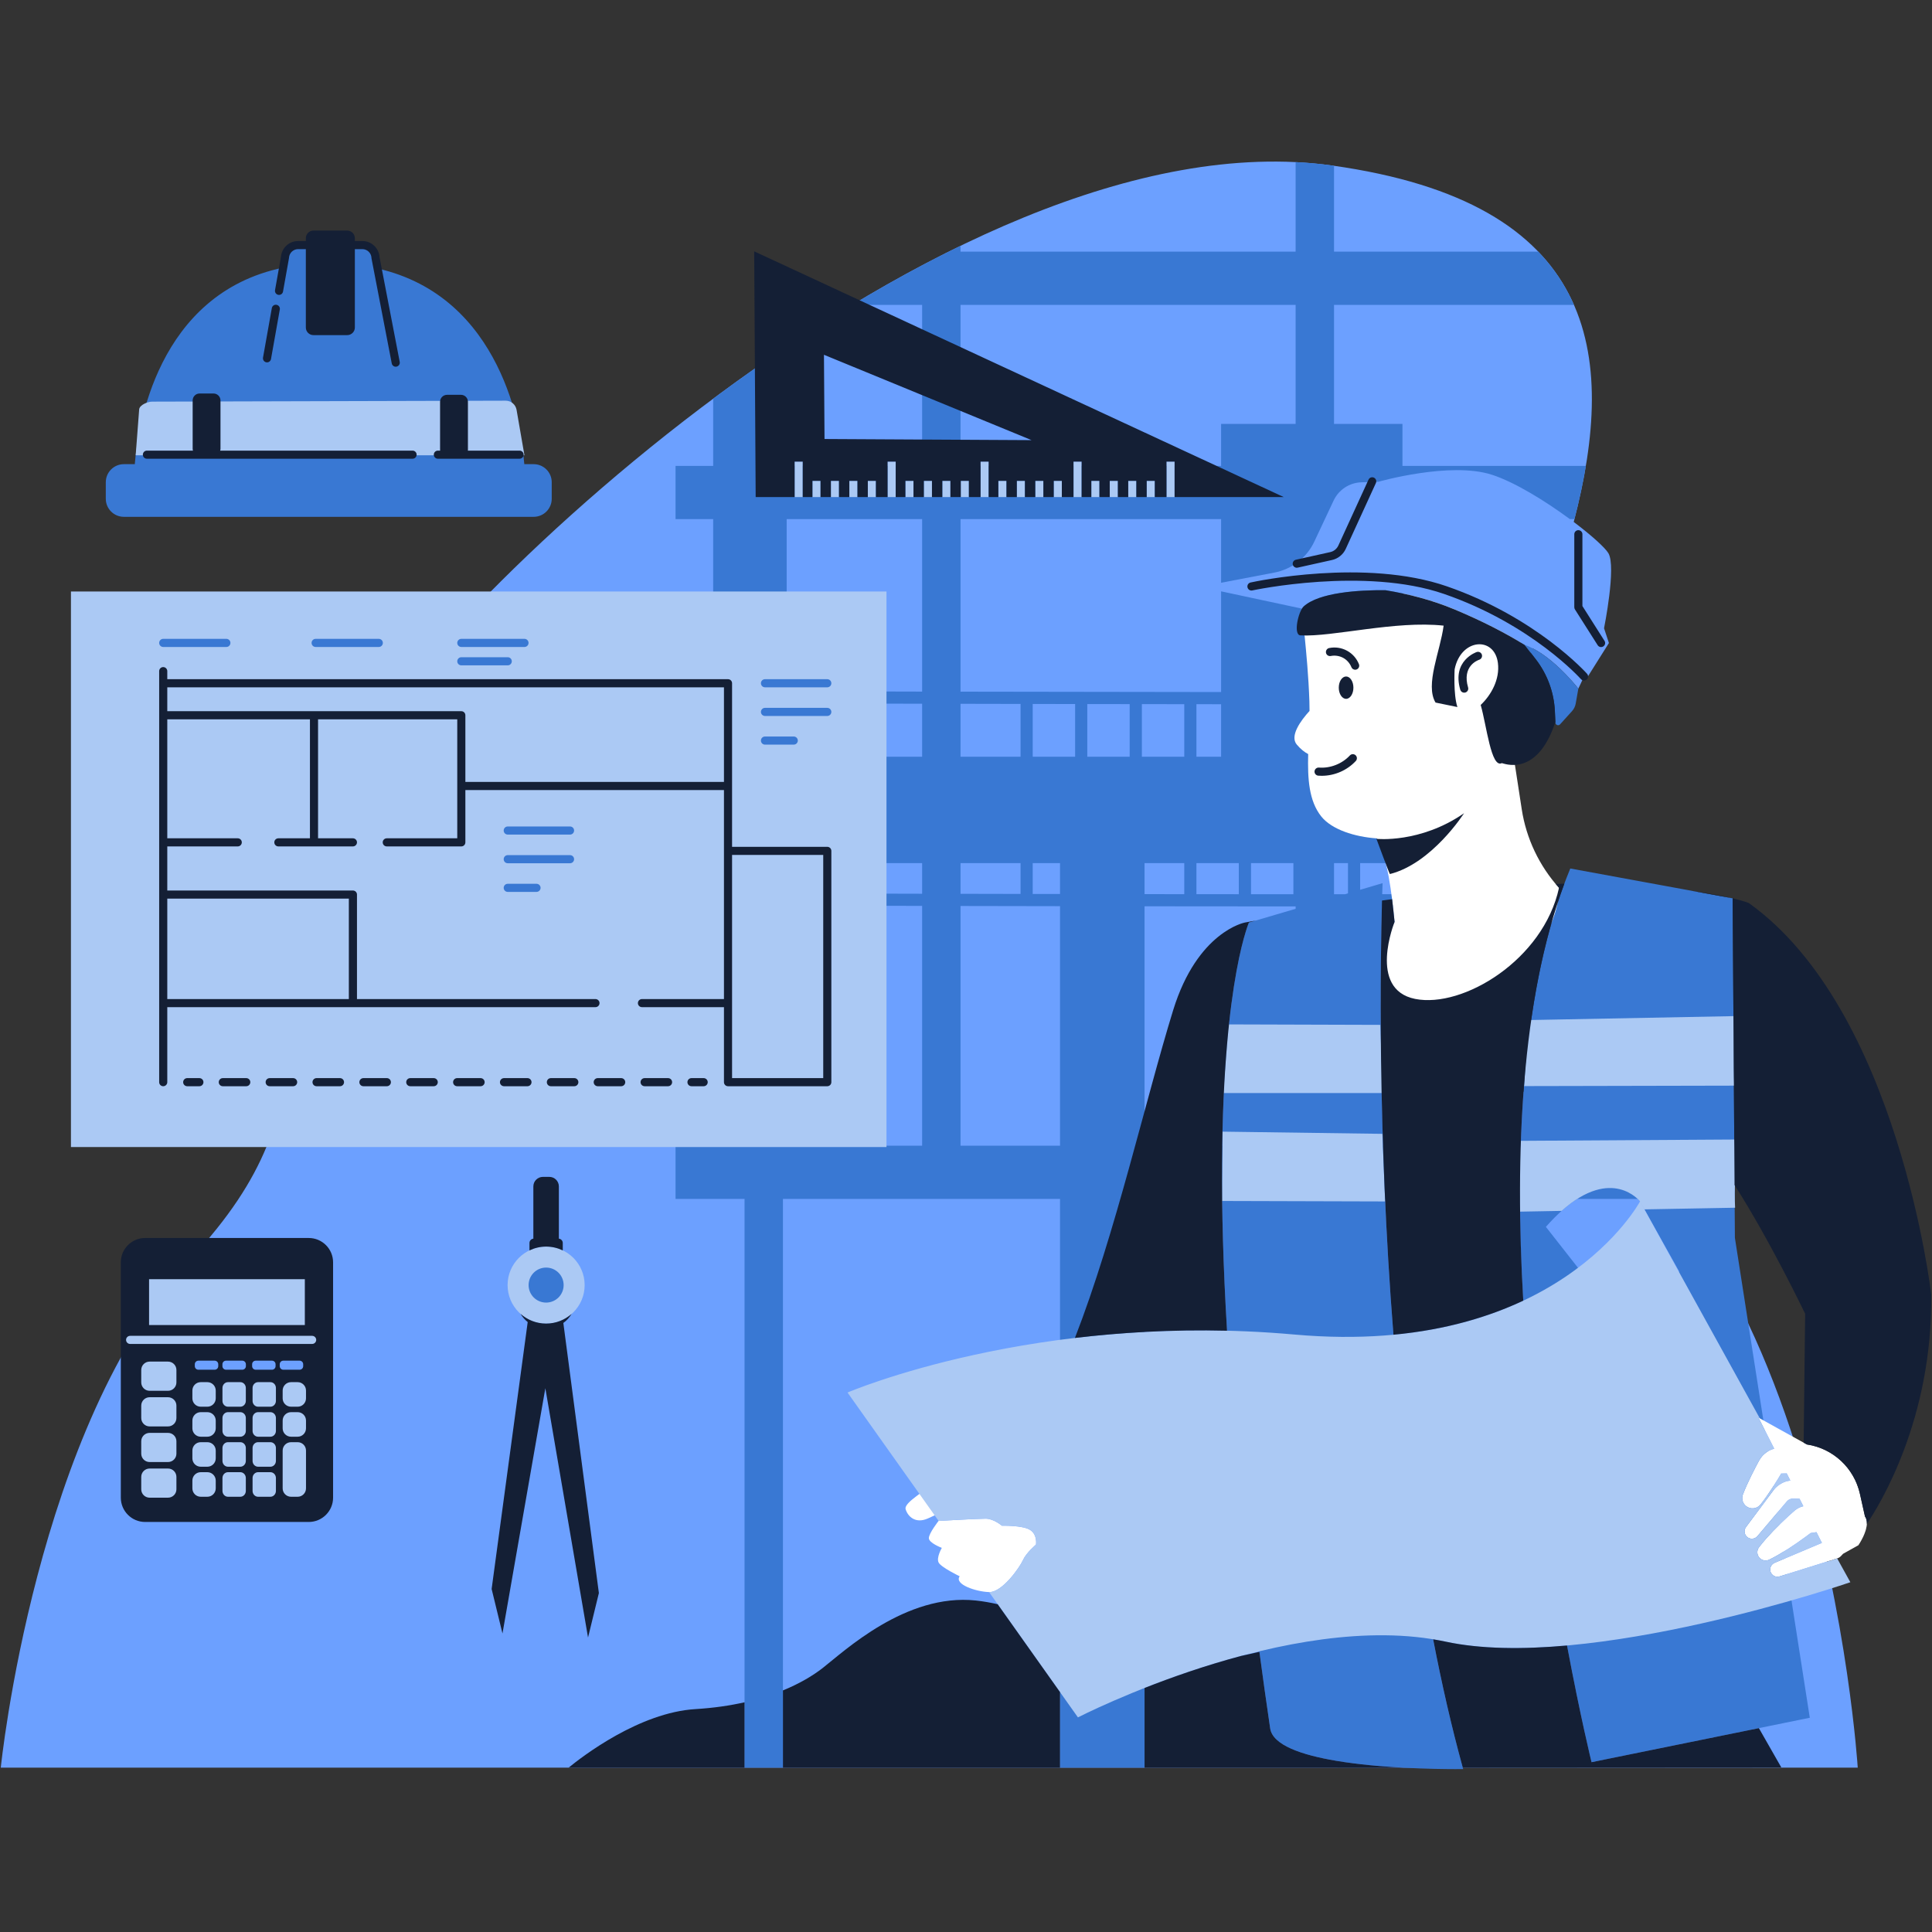
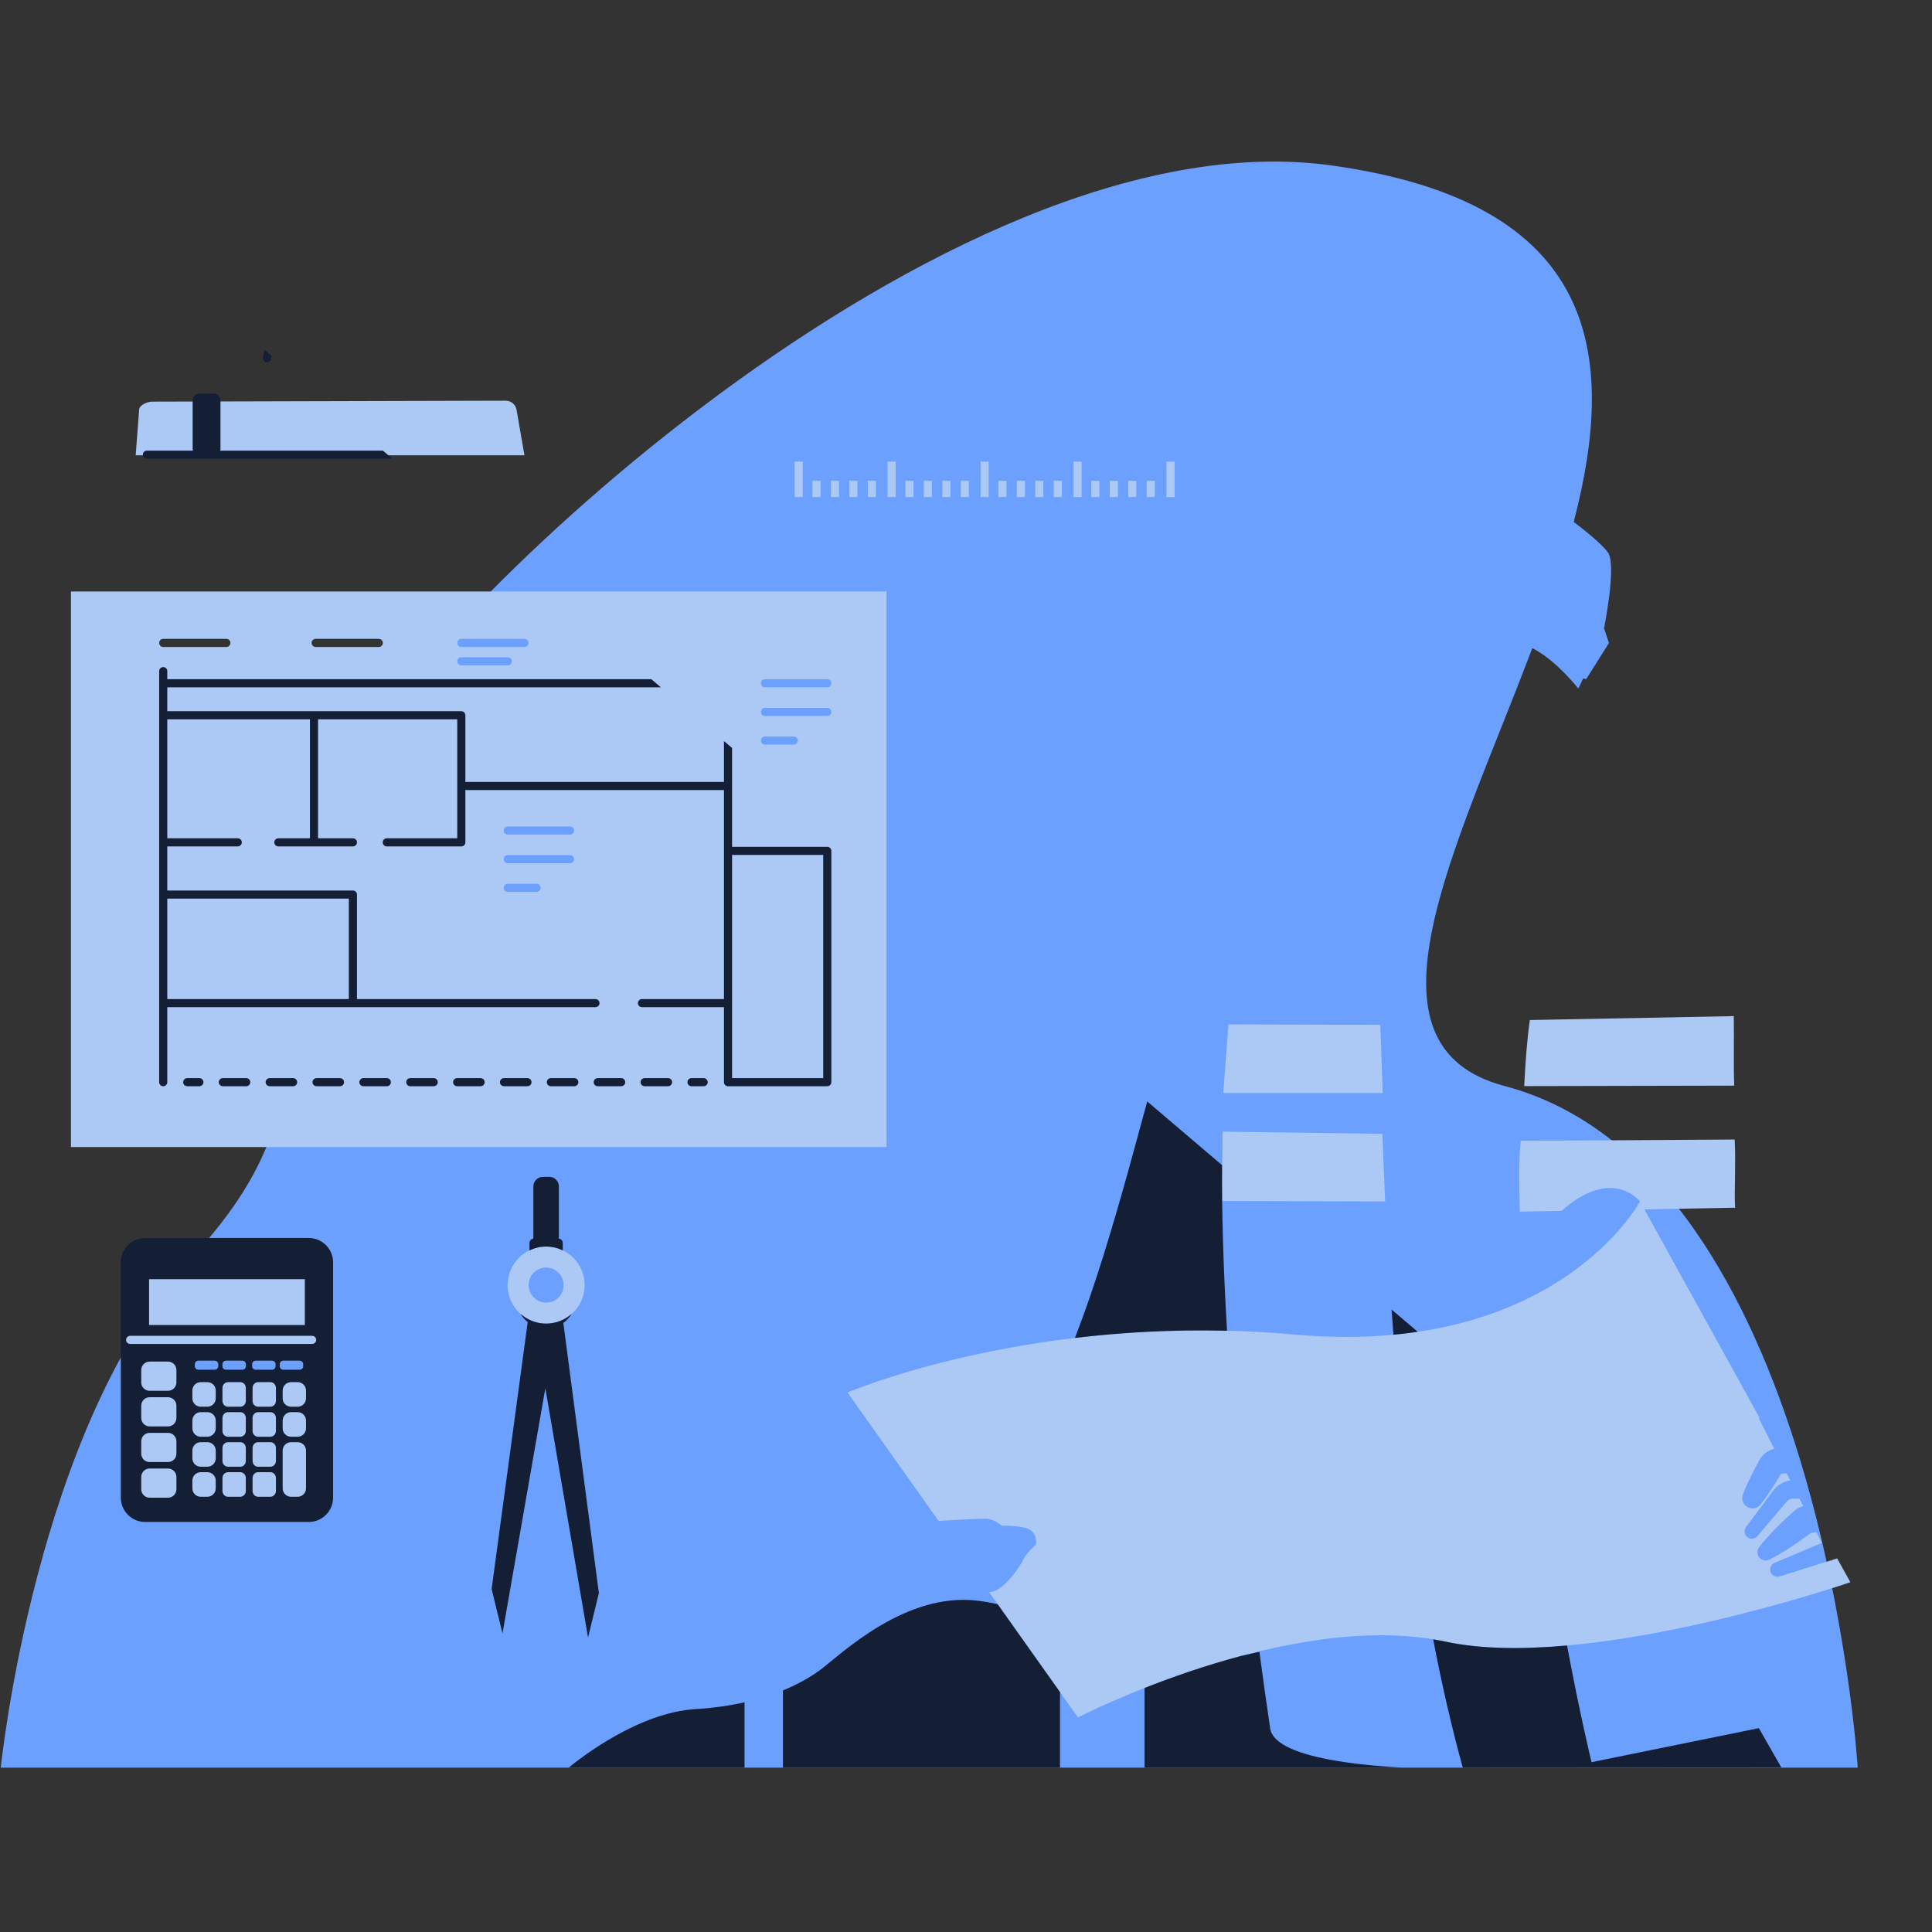
<svg xmlns="http://www.w3.org/2000/svg" width="375" viewBox="0 0 375 375" height="375">
  <rect x="0" y="0" width="375" height="375" fill="#333333" stroke="none" />
  <defs>
    <clipPath id="a">
      <path d="M 0.152 31.363 L 360.609 31.363 L 360.609 343.363 L 0.152 343.363 Z M 0.152 31.363" />
    </clipPath>
    <clipPath id="b">
      <path d="M 20.387 31.363 L 365.855 31.363 L 365.855 343.363 L 20.387 343.363 Z M 20.387 31.363" />
    </clipPath>
    <clipPath id="c">
-       <path d="M 23.383 44.094 L 374.848 44.094 L 374.848 343.363 L 23.383 343.363 Z M 23.383 44.094" />
+       <path d="M 23.383 44.094 L 374.848 343.363 L 23.383 343.363 Z M 23.383 44.094" />
    </clipPath>
  </defs>
  <g clip-path="url(#a)">
    <path fill="#6CA0FF" d="M 360.586 343.102 L 0.152 343.102 C 0.152 343.102 6.883 276.598 36.965 244.375 C 67.047 212.152 48.152 196.887 68.652 148.379 C 79.691 122.254 183.5 21.621 258.57 32.129 C 310.02 39.332 314.027 68.492 305.457 101.312 C 308.891 103.898 311.523 106.273 312.184 107.367 C 313.758 109.988 311.344 121.945 311.344 121.945 L 312.289 124.809 L 307.875 131.828 C 307.875 131.828 307.664 131.777 307.285 131.68 L 306.355 133.664 C 306.355 133.664 306.223 133.477 305.926 133.129 C 305.5 132.617 304.762 131.762 303.82 130.793 C 303.586 130.559 303.34 130.312 303.086 130.066 C 303.047 130.023 303.004 129.984 302.961 129.941 C 302.711 129.703 302.457 129.465 302.195 129.223 C 302.172 129.207 302.16 129.191 302.137 129.172 C 301.852 128.914 301.555 128.652 301.246 128.398 C 301.207 128.367 301.168 128.336 301.133 128.301 C 300.875 128.09 300.609 127.879 300.34 127.672 C 300.27 127.617 300.199 127.562 300.125 127.508 C 299.836 127.289 299.539 127.078 299.242 126.879 C 299.219 126.859 299.195 126.844 299.172 126.828 C 298.852 126.613 298.527 126.414 298.199 126.227 C 298.121 126.18 298.039 126.137 297.957 126.09 C 297.777 125.988 297.594 125.902 297.41 125.809 C 297.301 126.094 297.195 126.379 297.086 126.668 L 298.078 127.945 L 297.086 126.668 C 282.359 165.492 262.602 203.02 292.043 210.797 C 353.332 226.988 360.586 343.102 360.586 343.102" />
  </g>
  <g clip-path="url(#b)">
-     <path fill="#3978D3" d="M 100.125 128.359 C 100.125 127.488 99.422 126.781 98.551 126.781 L 89.543 126.781 C 88.672 126.781 87.965 127.488 87.965 128.359 C 87.965 129.223 88.672 129.93 89.543 129.93 L 98.551 129.93 C 99.422 129.93 100.125 129.223 100.125 128.359 Z M 89.543 123.215 C 88.672 123.215 87.965 123.922 87.965 124.789 C 87.965 125.656 88.672 126.363 89.543 126.363 L 101.801 126.363 C 102.672 126.363 103.379 125.656 103.379 124.789 C 103.379 123.922 102.672 123.215 101.801 123.215 Z M 73.523 123.215 L 61.262 123.215 C 60.395 123.215 59.688 123.922 59.688 124.789 C 59.688 125.656 60.395 126.363 61.262 126.363 L 73.523 126.363 C 74.391 126.363 75.102 125.656 75.102 124.789 C 75.102 123.922 74.391 123.215 73.523 123.215 Z M 43.941 123.215 L 31.68 123.215 C 30.812 123.215 30.105 123.922 30.105 124.789 C 30.105 125.656 30.812 126.363 31.68 126.363 L 43.941 126.363 C 44.809 126.363 45.516 125.656 45.516 124.789 C 45.516 123.922 44.809 123.215 43.941 123.215 Z M 105.711 172.328 C 105.711 171.461 105.004 170.754 104.137 170.754 L 98.551 170.754 C 97.684 170.754 96.977 171.461 96.977 172.328 C 96.977 173.195 97.684 173.906 98.551 173.906 L 104.137 173.906 C 105.004 173.906 105.711 173.195 105.711 172.328 Z M 110.645 165.191 L 98.551 165.191 C 97.684 165.191 96.977 165.898 96.977 166.77 C 96.977 167.637 97.684 168.344 98.551 168.344 L 110.645 168.344 C 111.512 168.344 112.219 167.637 112.219 166.77 C 112.219 165.898 111.512 165.191 110.645 165.191 Z M 110.645 159.633 L 98.551 159.633 C 97.684 159.633 96.977 160.336 96.977 161.207 C 96.977 162.074 97.684 162.777 98.551 162.777 L 110.645 162.777 C 111.512 162.777 112.219 162.074 112.219 161.207 C 112.219 160.336 111.512 159.633 110.645 159.633 Z M 365.012 246.039 C 355.75 244.609 351.891 252.645 351.852 252.723 C 351.668 253.121 351.84 253.586 352.23 253.77 C 352.34 253.82 352.453 253.844 352.566 253.844 C 352.863 253.844 353.145 253.676 353.281 253.391 C 353.414 253.105 356.695 246.355 364.77 247.594 C 365.203 247.66 365.602 247.367 365.668 246.938 C 365.734 246.508 365.438 246.105 365.012 246.039 Z M 295.918 125.168 L 298.078 127.945 C 300.328 130.84 301.629 134.363 301.801 138.027 L 301.906 140.27 C 301.926 140.73 302.496 140.938 302.809 140.594 L 305.121 138.039 C 305.5 137.625 305.746 137.113 305.844 136.566 L 306.355 133.664 C 306.355 133.664 301.133 126.91 295.918 125.168 Z M 325.918 246.77 L 318.328 233.199 C 318.328 233.199 318.176 233 317.871 232.711 L 306.137 232.711 C 304.301 233.879 302.27 235.621 300.055 238.133 L 318.328 261.43 Z M 222.156 222.379 L 237.23 222.379 C 237.73 189.68 242.414 179.066 242.414 179.066 L 251.48 176.398 L 251.48 175.934 C 243.324 175.934 233.652 175.926 222.156 175.91 Z M 222.156 167.535 L 222.156 173.551 C 224.754 173.555 227.324 173.559 229.863 173.559 L 229.863 167.535 Z M 229.863 146.875 L 229.863 136.68 C 227.227 136.676 224.484 136.672 221.637 136.668 L 221.637 146.875 Z M 219.27 136.668 C 217.105 136.664 214.879 136.66 212.586 136.656 C 212.07 136.656 211.555 136.656 211.043 136.656 L 211.043 146.875 L 219.27 146.875 Z M 208.68 136.652 C 205.926 136.645 203.18 136.645 200.449 136.637 L 200.449 146.875 L 208.68 146.875 Z M 205.75 167.535 L 200.449 167.535 L 200.449 173.516 C 202.219 173.523 203.988 173.523 205.75 173.523 Z M 205.75 175.887 C 199.207 175.875 192.711 175.863 186.438 175.852 L 186.438 222.379 L 205.75 222.379 Z M 186.438 173.488 C 190.309 173.5 194.199 173.508 198.09 173.512 L 198.09 167.535 L 186.438 167.535 Z M 186.438 146.875 L 198.09 146.875 L 198.09 136.633 C 194.148 136.625 190.25 136.617 186.438 136.609 Z M 232.227 173.559 C 235.02 173.562 237.762 173.566 240.453 173.566 L 240.453 167.535 L 232.227 167.535 Z M 232.227 146.875 L 237.016 146.875 L 237.016 136.688 C 235.461 136.684 233.863 136.684 232.227 136.68 Z M 242.82 173.57 C 245.633 173.57 248.379 173.57 251.047 173.57 L 251.047 167.535 L 242.82 167.535 Z M 258.934 173.57 C 259.656 173.57 260.367 173.57 261.082 173.57 L 261.641 173.402 L 261.641 167.535 L 258.934 167.535 Z M 178.984 100.762 L 152.691 100.762 L 152.691 131.047 L 160.574 131.047 C 161.445 131.047 162.152 131.75 162.152 132.617 C 162.152 133.48 161.449 134.188 160.59 134.191 C 166.555 134.207 172.719 134.223 178.984 134.238 Z M 178.984 136.594 C 169.215 136.574 160.207 136.555 152.691 136.531 L 152.691 136.609 L 160.574 136.609 C 161.445 136.609 162.152 137.312 162.152 138.184 C 162.152 139.051 161.445 139.754 160.574 139.754 L 152.691 139.754 L 152.691 142.172 L 154.066 142.172 C 154.938 142.172 155.641 142.875 155.641 143.746 C 155.641 144.613 154.938 145.316 154.066 145.316 L 152.691 145.316 L 152.691 146.875 L 178.984 146.875 Z M 178.984 167.535 L 151.969 167.535 L 151.969 173.41 C 160.527 173.43 169.645 173.453 178.984 173.477 Z M 178.984 175.832 C 168.898 175.812 159.625 175.789 151.969 175.77 L 151.969 222.379 L 178.984 222.379 Z M 186.438 90.434 L 237.016 90.434 L 237.016 82.281 L 251.48 82.281 L 251.48 59.176 L 186.438 59.176 Z M 336.742 240.258 L 351.281 333.414 L 308.918 342.039 C 308.918 342.039 295.207 286.289 295.023 232.711 L 268.836 232.711 C 270.344 266.367 274.293 308.273 284 343.379 C 284 343.379 247.785 343.949 246.539 335.477 C 239.812 289.719 237.48 256.473 237.219 232.711 L 222.156 232.711 L 222.156 343.102 L 205.75 343.102 L 205.75 232.711 L 151.969 232.711 L 151.969 343.102 L 144.516 343.102 L 144.516 232.711 L 131.125 232.711 L 131.125 222.379 L 144.516 222.379 L 144.516 175.75 C 136.168 175.727 131.035 175.711 130.891 175.711 L 130.898 173.352 C 135.164 173.363 139.723 173.379 144.516 173.391 L 144.516 167.535 L 131.125 167.535 L 131.125 146.875 L 138.426 146.875 L 138.426 136.496 C 133.738 136.484 130.996 136.473 130.891 136.473 L 130.898 134.109 C 133.316 134.121 135.832 134.125 138.426 134.133 L 138.426 100.762 L 131.125 100.762 L 131.125 90.434 L 138.426 90.434 L 138.426 77.391 C 143.062 73.938 147.828 70.562 152.691 67.297 L 152.691 90.434 L 178.984 90.434 L 178.984 59.176 L 165.438 59.176 C 169.902 56.48 174.422 53.91 178.984 51.496 C 180.699 50.59 182.422 49.703 184.145 48.844 C 184.91 48.465 185.672 48.086 186.438 47.719 L 186.438 48.844 L 251.48 48.844 L 251.48 31.465 C 253.867 31.582 256.234 31.801 258.57 32.129 C 258.691 32.148 258.809 32.168 258.934 32.184 L 258.934 48.844 L 298.574 48.844 C 301.59 51.98 303.867 55.441 305.504 59.176 L 258.934 59.176 L 258.934 82.281 L 272.215 82.281 L 272.215 90.434 L 307.816 90.434 C 307.25 93.816 306.496 97.266 305.598 100.762 L 304.719 100.762 C 300.023 97.301 294.066 93.602 289.582 92.148 C 281.477 89.527 267.539 93.512 267.539 93.512 L 264.262 93.613 C 261.93 93.68 259.84 95.051 258.852 97.16 L 255.109 105.121 C 253.641 108.25 250.754 110.488 247.355 111.137 L 237.016 113.113 L 237.016 100.762 L 186.438 100.762 L 186.438 134.25 C 203.602 134.285 221.168 134.312 237.016 134.324 L 237.016 114.777 L 252.711 118.137 C 252.82 117.965 252.93 117.812 253.047 117.707 C 256.016 115.008 263.676 114.5 268.918 114.559 C 268.922 114.559 268.926 114.559 268.93 114.559 C 269.469 114.645 270.004 114.742 270.543 114.844 C 270.578 114.852 270.617 114.855 270.652 114.863 C 271.164 114.961 271.676 115.066 272.191 115.172 C 272.195 115.176 272.203 115.176 272.215 115.18 L 272.215 134.316 C 284.195 134.293 292.328 134.242 294.188 134.156 C 293.879 134.938 293.574 135.715 293.266 136.496 C 290.719 136.59 285.062 136.656 272.215 136.68 L 272.215 146.875 L 289.148 146.875 C 286.309 154.059 283.633 161.012 281.504 167.535 L 264.004 167.535 L 264.004 172.707 L 268.359 171.422 C 268.359 171.422 268.328 172.172 268.285 173.559 C 272.504 173.555 276.328 173.547 279.676 173.535 C 279.453 174.332 279.242 175.117 279.043 175.898 C 276.031 175.91 272.457 175.922 268.219 175.926 C 268.012 183.656 267.738 200.734 268.441 222.379 L 295.164 222.379 C 295.762 203.41 298.316 185.195 304.066 170.383 C 304.305 169.773 304.793 168.574 304.793 168.574 L 336.305 174.359 Z M 107.09 96.812 L 107.09 93.602 C 107.09 91.664 105.52 90.094 103.582 90.094 L 101.77 90.094 C 101.23 83.855 97.527 57.633 73.289 52.113 L 72.887 50.031 C 72.832 48.656 71.699 47.57 70.324 47.57 L 57.871 47.57 C 56.508 47.57 55.383 48.633 55.309 49.996 L 54.961 51.949 C 30.367 57.039 26.699 83.352 26.164 90.094 L 24.043 90.094 C 22.105 90.094 20.535 91.664 20.535 93.602 L 20.535 96.812 C 20.535 98.746 22.105 100.316 24.043 100.316 L 103.582 100.316 C 105.52 100.316 107.09 98.746 107.09 96.812 Z M 110.191 249.438 C 110.191 251.742 108.312 253.621 106 253.621 C 103.691 253.621 101.812 251.742 101.812 249.438 C 101.812 247.125 103.691 245.25 106 245.25 C 108.312 245.25 110.191 247.125 110.191 249.438" />
-   </g>
-   <path fill="#FFF" d="M 294.047 148.469 L 293.309 143.641 C 293.395 143.391 293.484 143.148 293.566 142.891 C 294.336 140.562 295.199 137.953 295.969 135.207 C 296.984 131.57 296.598 127.891 295.156 124.711 C 291.812 122.691 287.602 120.496 282.301 118.281 C 279.066 116.93 275.73 115.941 272.422 115.227 C 267.156 115.527 260.762 116.52 252.91 118.512 C 252.73 118.559 252.93 120.414 253.219 123.344 C 253.543 126.613 253.984 131.207 254.152 136.121 C 254.172 136.742 254.18 137.367 254.18 137.988 C 252.438 139.91 250.301 142.852 251.703 144.52 C 252.477 145.445 253.246 146.012 253.918 146.367 C 253.793 151.148 254.047 155.453 256.461 158.477 C 258.508 161.031 262.961 162.438 267.242 162.73 C 269.383 166.762 270.121 173.312 270.688 178.938 C 270.688 178.938 263.059 194.133 274.621 197.23 C 283.773 199.68 302.602 185.898 302.602 172.324 C 298.754 168.047 296.238 162.742 295.367 157.062 Z M 199.98 296.98 C 198.566 296.035 194.469 296.141 194.469 296.141 C 194.469 296.141 192.891 294.773 191.316 294.773 C 189.742 294.773 182.18 295.207 182.18 295.207 C 182.18 295.207 180.289 297.609 180.289 298.551 C 180.289 299.496 182.809 300.441 182.809 300.441 C 182.809 300.441 181.707 302.332 182.18 303.277 C 182.652 304.219 186.273 305.953 186.273 305.953 C 185.172 307.527 189.426 308.941 191.98 309.023 C 194.527 309.105 197.938 304.219 198.566 302.801 C 199.195 301.387 201.086 299.812 201.086 299.812 C 201.086 299.812 201.402 297.926 199.98 296.98 Z M 362.359 295.562 C 362.359 295.562 362.359 295.555 362.359 295.551 C 362.344 295.105 362.234 294.688 361.988 294.336 L 361.27 291.117 L 361.008 289.941 C 360.902 289.461 360.758 288.996 360.598 288.543 C 360.445 288.105 360.277 287.68 360.078 287.266 C 360.062 287.234 360.047 287.207 360.031 287.176 C 359.855 286.824 359.664 286.48 359.457 286.148 C 359.195 285.719 358.91 285.305 358.602 284.914 C 358.406 284.672 358.207 284.441 358 284.215 C 357.582 283.766 357.129 283.344 356.652 282.961 C 356.41 282.77 356.164 282.586 355.91 282.41 C 355.402 282.062 354.871 281.754 354.312 281.48 C 353.195 280.941 351.988 280.559 350.719 280.371 L 345.379 277.414 L 341.383 275.195 L 341.316 275.16 L 342.402 277.305 L 344.375 281.195 C 343.906 281.32 343.453 281.512 343.047 281.77 C 343.039 281.777 343.031 281.781 343.02 281.789 C 342.844 281.902 342.68 282.023 342.527 282.16 C 342.484 282.191 342.449 282.223 342.41 282.262 C 342.25 282.406 342.094 282.566 341.953 282.738 C 341.844 282.871 341.746 283.012 341.648 283.152 L 341.516 283.371 L 341.441 283.5 L 341.207 283.926 L 340.754 284.781 C 340.449 285.352 340.16 285.93 339.875 286.516 C 339.305 287.68 338.762 288.855 338.297 290.078 C 337.996 290.867 338.227 291.789 338.922 292.344 C 339.785 293.023 341.035 292.883 341.723 292.023 C 342.535 290.996 343.266 289.926 343.977 288.844 C 344.332 288.301 344.68 287.758 345.016 287.203 L 345.734 286.008 L 345.996 286.008 L 346.801 285.992 L 347.051 286.484 L 347.5 287.375 C 347.293 287.402 347.086 287.434 346.887 287.484 C 345.797 287.762 344.785 288.488 344.176 289.328 L 338.898 296.406 C 338.461 297 338.547 297.844 339.121 298.328 C 339.715 298.832 340.613 298.762 341.117 298.164 L 346.824 291.434 C 347.105 291.105 347.387 290.973 347.727 290.902 C 347.812 290.891 347.895 290.879 347.977 290.883 L 348.414 290.891 L 349.293 290.914 L 349.645 291.602 L 350.023 292.355 C 349.848 292.402 349.676 292.449 349.504 292.516 C 349.094 292.676 348.715 292.906 348.371 293.184 L 347.945 293.555 L 347.172 294.246 C 346.152 295.188 345.156 296.148 344.188 297.145 C 343.23 298.16 342.285 299.188 341.426 300.32 C 341.074 300.789 340.988 301.426 341.262 301.988 C 341.648 302.785 342.609 303.117 343.406 302.73 C 344.684 302.109 345.879 301.383 347.062 300.645 C 348.23 299.891 349.367 299.098 350.484 298.281 L 351.316 297.66 L 351.445 297.562 L 351.848 297.504 C 352.09 297.473 352.328 297.43 352.574 297.387 L 353.629 299.473 L 344.453 303.344 C 343.793 303.625 343.441 304.363 343.656 305.059 C 343.887 305.801 344.68 306.211 345.418 305.98 L 355.352 302.875 L 355.375 302.918 L 355.383 302.938 L 355.637 302.793 L 355.668 302.777 L 356.617 302.477 C 356.875 302.395 357.117 302.25 357.316 302.043 L 357.375 301.98 L 357.742 301.59 L 357.773 301.574 L 357.855 301.523 L 360.703 299.938 C 360.703 299.938 360.82 299.766 360.988 299.492 C 361.043 299.402 361.102 299.305 361.164 299.191 C 361.219 299.098 361.273 299 361.332 298.891 C 361.438 298.699 361.543 298.492 361.652 298.266 C 361.824 297.898 361.984 297.492 362.113 297.082 C 362.141 296.992 362.164 296.906 362.188 296.816 C 362.301 296.398 362.367 295.969 362.359 295.562 Z M 186.566 291.777 C 186.566 291.777 182.562 293.617 180.117 294.723 C 177.672 295.824 176.203 294.324 175.785 292.953 C 175.363 291.578 180.051 289.246 181.293 287.59 C 182.539 285.934 191.25 283.848 191.25 283.848 L 189.5 293.445 L 186.566 291.777" />
+     </g>
  <path fill="#ABC9F4" d="M 161.363 132.617 C 161.363 132.184 161.012 131.832 160.574 131.832 L 148.48 131.832 C 148.047 131.832 147.695 132.184 147.695 132.617 C 147.695 133.055 148.047 133.406 148.48 133.406 L 160.574 133.406 C 161.012 133.406 161.363 133.055 161.363 132.617 Z M 161.363 138.184 C 161.363 137.75 161.012 137.395 160.574 137.395 L 148.48 137.395 C 148.047 137.395 147.695 137.75 147.695 138.184 C 147.695 138.617 148.047 138.969 148.48 138.969 L 160.574 138.969 C 161.012 138.969 161.363 138.617 161.363 138.184 Z M 154.855 143.746 C 154.855 143.309 154.5 142.957 154.066 142.957 L 148.48 142.957 C 148.047 142.957 147.695 143.309 147.695 143.746 C 147.695 144.18 148.047 144.531 148.48 144.531 L 154.066 144.531 C 154.5 144.531 154.855 144.18 154.855 143.746 Z M 111.43 161.207 C 111.43 160.77 111.082 160.418 110.645 160.418 L 98.551 160.418 C 98.113 160.418 97.766 160.77 97.766 161.207 C 97.766 161.641 98.113 161.992 98.551 161.992 L 110.645 161.992 C 111.082 161.992 111.43 161.641 111.43 161.207 Z M 111.43 166.77 C 111.43 166.332 111.082 165.98 110.645 165.98 L 98.551 165.98 C 98.113 165.98 97.766 166.332 97.766 166.77 C 97.766 167.203 98.113 167.555 98.551 167.555 L 110.645 167.555 C 111.082 167.555 111.43 167.203 111.43 166.77 Z M 104.926 172.328 C 104.926 171.895 104.57 171.543 104.137 171.543 L 98.551 171.543 C 98.113 171.543 97.766 171.895 97.766 172.328 C 97.766 172.766 98.113 173.117 98.551 173.117 L 104.137 173.117 C 104.57 173.117 104.926 172.766 104.926 172.328 Z M 89.543 129.145 L 98.551 129.145 C 98.988 129.145 99.34 128.789 99.34 128.359 C 99.34 127.922 98.988 127.566 98.551 127.566 L 89.543 127.566 C 89.109 127.566 88.754 127.922 88.754 128.359 C 88.754 128.789 89.109 129.145 89.543 129.145 Z M 74.312 124.789 C 74.312 124.355 73.961 124 73.523 124 L 61.262 124 C 60.828 124 60.477 124.355 60.477 124.789 C 60.477 125.223 60.828 125.578 61.262 125.578 L 73.523 125.578 C 73.961 125.578 74.312 125.223 74.312 124.789 Z M 44.727 124.789 C 44.727 124.355 44.375 124 43.941 124 L 31.68 124 C 31.242 124 30.895 124.355 30.895 124.789 C 30.895 125.223 31.242 125.578 31.68 125.578 L 43.941 125.578 C 44.375 125.578 44.727 125.223 44.727 124.789 Z M 88.754 124.789 C 88.754 125.223 89.109 125.578 89.543 125.578 L 101.801 125.578 C 102.238 125.578 102.59 125.223 102.59 124.789 C 102.59 124.355 102.238 124 101.801 124 L 89.543 124 C 89.109 124 88.754 124.355 88.754 124.789 Z M 172.066 222.637 L 13.77 222.637 L 13.77 114.809 L 172.066 114.809 Z M 268.32 220.078 L 237.301 219.652 L 237.168 233.109 L 268.855 233.199 Z M 267.918 198.926 L 238.441 198.836 L 237.438 212.156 L 268.387 212.156 Z M 356.594 302.484 L 355.668 302.777 L 355.383 302.938 L 355.352 302.875 L 345.418 305.98 C 344.68 306.211 343.887 305.801 343.656 305.059 C 343.441 304.363 343.793 303.625 344.453 303.344 L 353.629 299.473 L 352.574 297.387 C 352.328 297.43 352.09 297.473 351.848 297.504 L 351.445 297.562 L 351.316 297.66 L 350.484 298.281 C 349.367 299.098 348.23 299.891 347.062 300.645 C 345.879 301.383 344.684 302.109 343.406 302.73 C 342.609 303.117 341.648 302.785 341.262 301.988 C 340.988 301.426 341.074 300.789 341.426 300.32 C 342.285 299.188 343.23 298.16 344.188 297.145 C 345.156 296.148 346.152 295.188 347.172 294.246 L 347.945 293.555 L 348.371 293.184 C 348.715 292.906 349.094 292.676 349.504 292.516 C 349.676 292.449 349.848 292.402 350.023 292.355 L 349.293 290.914 L 348.414 290.891 L 347.977 290.883 C 347.895 290.879 347.812 290.891 347.727 290.902 C 347.387 290.973 347.105 291.105 346.824 291.434 L 341.117 298.164 C 340.613 298.762 339.715 298.832 339.121 298.328 C 338.547 297.844 338.461 297 338.898 296.406 L 344.176 289.328 C 344.785 288.488 345.797 287.762 346.887 287.484 C 347.086 287.434 347.293 287.402 347.5 287.375 L 346.801 285.992 L 345.996 286.008 L 345.734 286.008 L 345.016 287.203 C 344.68 287.758 344.332 288.301 343.977 288.844 C 343.266 289.926 342.535 290.996 341.723 292.023 C 341.035 292.883 339.785 293.023 338.922 292.344 C 338.227 291.789 337.996 290.867 338.297 290.078 C 338.762 288.855 339.305 287.68 339.875 286.516 C 340.16 285.93 340.449 285.352 340.754 284.781 L 341.207 283.926 L 341.441 283.5 L 341.516 283.371 L 341.648 283.152 C 341.746 283.012 341.844 282.871 341.953 282.738 C 342.566 281.977 343.43 281.441 344.375 281.195 L 341.316 275.16 L 341.59 275.312 L 318.328 233.199 C 318.328 233.199 302.137 263.574 251.176 259.027 C 201.145 254.562 164.504 270.289 164.504 270.289 L 182.18 295.207 C 182.18 295.207 189.742 294.773 191.316 294.773 C 192.891 294.773 194.469 296.141 194.469 296.141 C 194.469 296.141 198.566 296.035 199.98 296.98 C 201.402 297.926 201.086 299.812 201.086 299.812 C 201.086 299.812 199.195 301.387 198.566 302.801 C 197.938 304.219 194.527 309.105 191.98 309.023 L 209.227 333.344 C 209.227 333.344 250.402 312.148 280.586 318.641 C 308.328 324.605 359.152 307.109 359.152 307.109 Z M 336.781 234.418 C 336.582 231.078 336.953 226.27 336.699 221.18 L 295.172 221.434 C 294.711 225.684 294.918 230.371 295 235.18 L 303.113 235.031 C 312.941 226.258 318.328 233.199 318.328 233.199 L 319.191 234.738 Z M 336.527 197.23 L 296.941 197.988 C 296.367 202.066 296.098 206.082 295.844 210.809 L 336.613 210.723 C 336.445 206.395 336.613 201.441 336.527 197.23 Z M 100.266 79.551 C 100.09 78.523 99.195 77.77 98.148 77.773 L 29.523 77.957 C 28.672 77.957 27.156 78.574 27.016 79.418 L 26.336 88.367 L 101.793 88.367 Z M 109.402 249.438 C 109.402 247.559 107.879 246.035 106 246.035 C 104.121 246.035 102.602 247.559 102.602 249.438 C 102.602 251.312 104.121 252.832 106 252.832 C 107.879 252.832 109.402 251.312 109.402 249.438 Z M 113.48 249.438 C 113.48 253.562 110.133 256.906 106 256.906 C 101.871 256.906 98.523 253.562 98.523 249.438 C 98.523 245.309 101.871 241.961 106 241.961 C 110.133 241.961 113.48 245.309 113.48 249.438 Z M 224.148 96.477 L 224.148 93.332 L 222.57 93.332 L 222.57 96.477 Z M 220.562 96.477 L 220.562 93.332 L 218.988 93.332 L 218.988 96.477 Z M 216.98 96.477 L 216.98 93.332 L 215.402 93.332 L 215.402 96.477 Z M 213.398 96.477 L 213.398 93.332 L 211.824 93.332 L 211.824 96.477 Z M 227.988 96.477 L 227.988 89.598 L 226.414 89.598 L 226.414 96.477 Z M 206.102 96.477 L 206.102 93.332 L 204.527 93.332 L 204.527 96.477 Z M 202.52 96.477 L 202.52 93.332 L 200.945 93.332 L 200.945 96.477 Z M 198.938 96.477 L 198.938 93.332 L 197.363 93.332 L 197.363 96.477 Z M 195.355 96.477 L 195.355 93.332 L 193.777 93.332 L 193.777 96.477 Z M 209.945 96.477 L 209.945 89.598 L 208.367 89.598 L 208.367 96.477 Z M 188.059 96.477 L 188.059 93.332 L 186.484 93.332 L 186.484 96.477 Z M 184.477 96.477 L 184.477 93.332 L 182.902 93.332 L 182.902 96.477 Z M 180.895 96.477 L 180.895 93.332 L 179.316 93.332 L 179.316 96.477 Z M 177.309 96.477 L 177.309 93.332 L 175.734 93.332 L 175.734 96.477 Z M 191.898 96.477 L 191.898 89.598 L 190.324 89.598 L 190.324 96.477 Z M 170.016 96.477 L 170.016 93.332 L 168.441 93.332 L 168.441 96.477 Z M 166.434 96.477 L 166.434 93.332 L 164.855 93.332 L 164.855 96.477 Z M 162.848 96.477 L 162.848 93.332 L 161.273 93.332 L 161.273 96.477 Z M 159.266 96.477 L 159.266 93.332 L 157.691 93.332 L 157.691 96.477 Z M 173.855 96.477 L 173.855 89.598 L 172.277 89.598 L 172.277 96.477 Z M 155.812 96.477 L 155.812 89.598 L 154.234 89.598 L 154.234 96.477 Z M 60.586 258.496 L 25.258 258.496 C 24.387 258.496 23.68 259.203 23.68 260.07 C 23.68 260.941 24.387 261.645 25.258 261.645 L 60.586 261.645 C 61.453 261.645 62.164 260.941 62.164 260.07 C 62.164 259.203 61.453 258.496 60.586 258.496 Z M 55.426 273.57 C 54.922 273.32 54.508 272.898 54.277 272.379 C 54.152 272.891 53.832 273.316 53.398 273.57 C 53.832 273.828 54.156 274.25 54.281 274.762 C 54.512 274.242 54.922 273.824 55.426 273.57 Z M 55.426 279.395 C 54.922 279.145 54.508 278.727 54.277 278.207 C 54.152 278.719 53.832 279.141 53.398 279.395 C 53.832 279.652 54.156 280.078 54.281 280.59 C 54.512 280.066 54.922 279.648 55.426 279.395 Z M 54.078 284.535 C 53.91 284.82 53.68 285.055 53.398 285.223 C 53.68 285.387 53.91 285.621 54.078 285.906 Z M 49.18 273.57 C 48.812 273.355 48.523 273.023 48.367 272.613 C 48.211 273.023 47.922 273.355 47.555 273.57 C 47.922 273.785 48.211 274.121 48.367 274.527 C 48.523 274.121 48.812 273.785 49.18 273.57 Z M 49.18 279.395 C 48.812 279.18 48.523 278.844 48.367 278.438 C 48.211 278.844 47.922 279.18 47.555 279.395 C 47.922 279.613 48.211 279.945 48.367 280.355 C 48.523 279.945 48.812 279.613 49.18 279.395 Z M 49.18 285.223 C 48.812 285.004 48.523 284.672 48.367 284.262 C 48.211 284.672 47.922 285.004 47.555 285.223 C 47.922 285.438 48.211 285.77 48.367 286.18 C 48.523 285.77 48.812 285.438 49.18 285.223 Z M 43.34 273.57 C 42.906 273.316 42.582 272.891 42.457 272.379 C 42.227 272.898 41.816 273.32 41.312 273.57 C 41.816 273.824 42.227 274.242 42.457 274.762 C 42.582 274.25 42.902 273.828 43.34 273.57 Z M 43.34 279.395 C 42.906 279.141 42.582 278.715 42.457 278.207 C 42.227 278.727 41.816 279.145 41.312 279.395 C 41.816 279.648 42.227 280.066 42.457 280.59 C 42.582 280.078 42.902 279.652 43.34 279.395 Z M 43.34 285.223 C 42.902 284.969 42.582 284.539 42.457 284.031 C 42.227 284.551 41.816 284.969 41.312 285.223 C 41.816 285.473 42.227 285.891 42.457 286.41 C 42.582 285.902 42.902 285.477 43.34 285.223 Z M 60.188 269.902 L 60.188 271.418 C 60.188 272.363 59.629 273.176 58.832 273.57 C 59.629 273.969 60.188 274.781 60.188 275.727 L 60.188 277.238 C 60.188 278.188 59.629 279 58.832 279.395 C 59.629 279.789 60.188 280.602 60.188 281.555 L 60.188 288.891 C 60.188 290.223 59.102 291.305 57.77 291.305 L 56.496 291.305 C 55.504 291.305 54.652 290.707 54.277 289.855 C 54.078 290.684 53.348 291.305 52.48 291.305 L 50.098 291.305 C 49.312 291.305 48.641 290.801 48.367 290.09 C 48.094 290.801 47.422 291.305 46.641 291.305 L 44.258 291.305 C 43.387 291.305 42.66 290.684 42.457 289.855 C 42.082 290.707 41.23 291.305 40.242 291.305 L 38.969 291.305 C 37.637 291.305 36.551 290.223 36.551 288.891 L 36.551 287.379 C 36.551 286.43 37.105 285.617 37.902 285.223 C 37.105 284.828 36.551 284.012 36.551 283.066 L 36.551 281.555 C 36.551 280.602 37.105 279.789 37.902 279.395 C 37.105 279 36.551 278.188 36.551 277.238 L 36.551 275.727 C 36.551 274.781 37.105 273.969 37.902 273.57 C 37.105 273.176 36.551 272.363 36.551 271.418 L 36.551 269.902 C 36.551 268.57 37.637 267.484 38.969 267.484 L 40.242 267.484 C 41.23 267.484 42.082 268.086 42.457 268.938 C 42.66 268.105 43.387 267.484 44.258 267.484 L 46.641 267.484 C 47.422 267.484 48.094 267.992 48.367 268.707 C 48.641 267.992 49.312 267.484 50.098 267.484 L 52.48 267.484 C 53.348 267.484 54.078 268.105 54.277 268.938 C 54.652 268.086 55.504 267.484 56.496 267.484 L 57.77 267.484 C 59.102 267.484 60.188 268.57 60.188 269.902 Z M 32.609 263.5 L 29.043 263.5 C 27.711 263.5 26.629 264.586 26.629 265.914 L 26.629 268.324 C 26.629 269.359 27.285 270.23 28.199 270.578 C 27.285 270.922 26.629 271.801 26.629 272.832 L 26.629 275.238 C 26.629 276.273 27.285 277.148 28.199 277.496 C 27.285 277.836 26.629 278.715 26.629 279.75 L 26.629 282.156 C 26.629 283.188 27.285 284.066 28.199 284.41 C 27.285 284.754 26.629 285.633 26.629 286.668 L 26.629 289.07 C 26.629 290.402 27.711 291.488 29.043 291.488 L 32.609 291.488 C 33.945 291.488 35.027 290.402 35.027 289.07 L 35.027 286.668 C 35.027 285.633 34.371 284.754 33.453 284.41 C 34.371 284.066 35.027 283.188 35.027 282.156 L 35.027 279.75 C 35.027 278.715 34.375 277.836 33.457 277.496 C 34.375 277.148 35.027 276.273 35.027 275.238 L 35.027 272.832 C 35.027 271.801 34.375 270.922 33.457 270.578 C 34.375 270.23 35.027 269.359 35.027 268.324 L 35.027 265.914 C 35.027 264.586 33.945 263.5 32.609 263.5 Z M 28.148 257.973 L 28.148 247.5 L 59.953 247.5 L 59.953 257.973 L 28.148 257.973" />
  <g clip-path="url(#c)">
    <path fill="#141F35" d="M 38.703 210.836 L 36.336 210.836 C 35.906 210.836 35.551 210.484 35.551 210.051 C 35.551 209.613 35.906 209.262 36.336 209.262 L 38.703 209.262 C 39.137 209.262 39.488 209.613 39.488 210.051 C 39.488 210.484 39.137 210.836 38.703 210.836 Z M 47.797 210.836 L 43.25 210.836 C 42.812 210.836 42.461 210.484 42.461 210.051 C 42.461 209.613 42.812 209.262 43.25 209.262 L 47.797 209.262 C 48.234 209.262 48.586 209.613 48.586 210.051 C 48.586 210.484 48.234 210.836 47.797 210.836 Z M 56.895 210.836 L 52.348 210.836 C 51.91 210.836 51.559 210.484 51.559 210.051 C 51.559 209.613 51.91 209.262 52.348 209.262 L 56.895 209.262 C 57.328 209.262 57.684 209.613 57.684 210.051 C 57.684 210.484 57.328 210.836 56.895 210.836 Z M 65.992 210.836 L 61.441 210.836 C 61.008 210.836 60.656 210.484 60.656 210.051 C 60.656 209.613 61.008 209.262 61.441 209.262 L 65.992 209.262 C 66.426 209.262 66.777 209.613 66.777 210.051 C 66.777 210.484 66.426 210.836 65.992 210.836 Z M 75.09 210.836 L 70.539 210.836 C 70.105 210.836 69.754 210.484 69.754 210.051 C 69.754 209.613 70.105 209.262 70.539 209.262 L 75.09 209.262 C 75.523 209.262 75.875 209.613 75.875 210.051 C 75.875 210.484 75.523 210.836 75.09 210.836 Z M 84.184 210.836 L 79.637 210.836 C 79.203 210.836 78.848 210.484 78.848 210.051 C 78.848 209.613 79.203 209.262 79.637 209.262 L 84.184 209.262 C 84.621 209.262 84.973 209.613 84.973 210.051 C 84.973 210.484 84.621 210.836 84.184 210.836 Z M 93.281 210.836 L 88.734 210.836 C 88.297 210.836 87.945 210.484 87.945 210.051 C 87.945 209.613 88.297 209.262 88.734 209.262 L 93.281 209.262 C 93.715 209.262 94.07 209.613 94.07 210.051 C 94.07 210.484 93.715 210.836 93.281 210.836 Z M 102.379 210.836 L 97.832 210.836 C 97.395 210.836 97.039 210.484 97.039 210.051 C 97.039 209.613 97.395 209.262 97.832 209.262 L 102.379 209.262 C 102.812 209.262 103.168 209.613 103.168 210.051 C 103.168 210.484 102.812 210.836 102.379 210.836 Z M 111.477 210.836 L 106.926 210.836 C 106.488 210.836 106.141 210.484 106.141 210.051 C 106.141 209.613 106.488 209.262 106.926 209.262 L 111.477 209.262 C 111.91 209.262 112.262 209.613 112.262 210.051 C 112.262 210.484 111.91 210.836 111.477 210.836 Z M 120.57 210.836 L 116.023 210.836 C 115.59 210.836 115.234 210.484 115.234 210.051 C 115.234 209.613 115.59 209.262 116.023 209.262 L 120.57 209.262 C 121.008 209.262 121.359 209.613 121.359 210.051 C 121.359 210.484 121.008 210.836 120.57 210.836 Z M 129.668 210.836 L 125.121 210.836 C 124.688 210.836 124.332 210.484 124.332 210.051 C 124.332 209.613 124.688 209.262 125.121 209.262 L 129.668 209.262 C 130.105 209.262 130.457 209.613 130.457 210.051 C 130.457 210.484 130.105 210.836 129.668 210.836 Z M 136.578 210.836 L 134.219 210.836 C 133.781 210.836 133.43 210.484 133.43 210.051 C 133.43 209.613 133.781 209.262 134.219 209.262 L 136.578 209.262 C 137.016 209.262 137.367 209.613 137.367 210.051 C 137.367 210.484 137.016 210.836 136.578 210.836 Z M 142.094 209.262 L 159.789 209.262 L 159.789 165.941 L 142.094 165.941 Z M 160.574 210.836 L 141.309 210.836 C 140.871 210.836 140.52 210.484 140.52 210.051 L 140.52 165.152 C 140.52 164.719 140.871 164.367 141.309 164.367 L 160.574 164.367 C 161.012 164.367 161.363 164.719 161.363 165.152 L 161.363 210.051 C 161.363 210.484 161.012 210.836 160.574 210.836 Z M 141.309 153.348 C 140.871 153.348 140.52 152.996 140.52 152.559 L 140.52 133.406 L 31.68 133.406 C 31.242 133.406 30.895 133.055 30.895 132.617 C 30.895 132.184 31.242 131.832 31.68 131.832 L 141.309 131.832 C 141.742 131.832 142.094 132.184 142.094 132.617 L 142.094 152.559 C 142.094 152.996 141.742 153.348 141.309 153.348 Z M 68.496 195.488 C 68.062 195.488 67.711 195.141 67.711 194.703 L 67.711 174.418 L 31.68 174.418 C 31.242 174.418 30.895 174.066 30.895 173.629 C 30.895 173.195 31.242 172.848 31.68 172.848 L 68.496 172.848 C 68.934 172.848 69.289 173.195 69.289 173.629 L 69.289 194.703 C 69.289 195.141 68.934 195.488 68.496 195.488 Z M 141.309 195.488 L 124.605 195.488 C 124.172 195.488 123.816 195.141 123.816 194.703 C 123.816 194.266 124.172 193.918 124.605 193.918 L 140.52 193.918 L 140.52 153.348 L 89.543 153.348 C 89.109 153.348 88.754 152.996 88.754 152.559 C 88.754 152.125 89.109 151.773 89.543 151.773 L 141.309 151.773 C 141.742 151.773 142.094 152.125 142.094 152.559 L 142.094 194.703 C 142.094 195.141 141.742 195.488 141.309 195.488 Z M 115.578 195.488 L 31.68 195.488 C 31.242 195.488 30.895 195.141 30.895 194.703 C 30.895 194.266 31.242 193.918 31.68 193.918 L 115.578 193.918 C 116.012 193.918 116.367 194.266 116.367 194.703 C 116.367 195.141 116.012 195.488 115.578 195.488 Z M 60.949 164.289 C 60.512 164.289 60.16 163.934 60.16 163.5 L 60.16 138.832 C 60.16 138.395 60.512 138.043 60.949 138.043 C 61.379 138.043 61.734 138.395 61.734 138.832 L 61.734 163.5 C 61.734 163.934 61.379 164.289 60.949 164.289 Z M 89.543 164.289 L 75.074 164.289 C 74.637 164.289 74.285 163.934 74.285 163.5 C 74.285 163.066 74.637 162.715 75.074 162.715 L 89.543 162.715 C 89.977 162.715 90.328 163.066 90.328 163.5 C 90.328 163.934 89.977 164.289 89.543 164.289 Z M 68.496 164.289 L 54.031 164.289 C 53.594 164.289 53.242 163.934 53.242 163.5 C 53.242 163.066 53.594 162.715 54.031 162.715 L 68.496 162.715 C 68.934 162.715 69.289 163.066 69.289 163.5 C 69.289 163.934 68.934 164.289 68.496 164.289 Z M 46.148 164.289 L 31.68 164.289 C 31.242 164.289 30.895 163.934 30.895 163.5 C 30.895 163.066 31.242 162.715 31.68 162.715 L 46.148 162.715 C 46.582 162.715 46.934 163.066 46.934 163.5 C 46.934 163.934 46.582 164.289 46.148 164.289 Z M 89.543 164.289 C 89.109 164.289 88.754 163.934 88.754 163.5 L 88.754 139.617 L 31.68 139.617 C 31.242 139.617 30.895 139.266 30.895 138.832 C 30.895 138.395 31.242 138.043 31.68 138.043 L 89.543 138.043 C 89.977 138.043 90.328 138.395 90.328 138.832 L 90.328 163.5 C 90.328 163.934 89.977 164.289 89.543 164.289 Z M 31.68 210.836 C 31.242 210.836 30.895 210.484 30.895 210.051 L 30.895 130.266 C 30.895 129.832 31.242 129.48 31.68 129.48 C 32.113 129.48 32.469 129.832 32.469 130.266 L 32.469 210.051 C 32.469 210.484 32.113 210.836 31.68 210.836 Z M 287.117 128.055 C 287.535 127.918 287.758 127.473 287.629 127.062 C 287.496 126.648 287.047 126.426 286.637 126.555 C 286.586 126.57 281.773 128.195 283.441 133.883 C 283.543 134.227 283.859 134.449 284.195 134.449 C 284.27 134.449 284.348 134.438 284.418 134.418 C 284.84 134.293 285.078 133.855 284.957 133.441 C 283.742 129.312 286.773 128.168 287.117 128.055 Z M 263.77 128.918 C 263.328 127.801 262.508 126.871 261.453 126.301 C 260.398 125.727 259.168 125.543 257.988 125.785 C 257.566 125.871 257.289 126.285 257.375 126.715 C 257.461 127.141 257.879 127.414 258.305 127.328 C 259.105 127.164 259.98 127.297 260.699 127.684 C 261.422 128.074 262.004 128.734 262.305 129.496 C 262.426 129.805 262.723 129.996 263.035 129.996 C 263.133 129.996 263.23 129.977 263.324 129.941 C 263.73 129.781 263.93 129.324 263.77 128.918 Z M 251.699 110.199 C 251.758 110.199 251.812 110.195 251.871 110.18 L 258.535 108.699 C 259.707 108.441 260.707 107.633 261.207 106.543 L 267.062 93.75 C 267.242 93.355 267.07 92.891 266.672 92.707 C 266.277 92.527 265.809 92.703 265.629 93.098 L 259.773 105.887 C 259.48 106.531 258.887 107.012 258.195 107.164 L 251.527 108.645 C 251.105 108.738 250.836 109.16 250.93 109.582 C 251.012 109.953 251.34 110.199 251.699 110.199 Z M 255.996 148.984 C 255.566 148.961 255.184 149.277 255.148 149.711 C 255.117 150.145 255.441 150.523 255.875 150.555 C 256.102 150.574 256.324 150.582 256.551 150.582 C 259.031 150.582 261.469 149.531 263.164 147.703 C 263.457 147.387 263.441 146.891 263.121 146.594 C 262.801 146.297 262.305 146.316 262.008 146.633 C 260.504 148.254 258.207 149.16 255.996 148.984 Z M 310.105 125.23 C 310.254 125.469 310.508 125.598 310.77 125.598 C 310.914 125.598 311.059 125.559 311.191 125.473 C 311.559 125.242 311.668 124.754 311.434 124.391 L 307.145 117.633 L 307.145 103.691 C 307.145 103.258 306.793 102.906 306.355 102.906 C 305.922 102.906 305.57 103.258 305.57 103.691 L 305.57 117.859 C 305.57 118.012 305.609 118.156 305.691 118.281 Z M 242.738 113.062 C 242.312 113.156 242.043 113.574 242.137 114 C 242.23 114.426 242.648 114.691 243.07 114.602 C 243.289 114.555 264.906 109.953 280.328 115.297 C 297.348 121.191 306.777 131.723 306.867 131.828 C 307.023 132 307.242 132.094 307.461 132.094 C 307.645 132.094 307.828 132.027 307.98 131.898 C 308.305 131.605 308.34 131.113 308.051 130.785 C 307.957 130.676 298.273 119.848 280.844 113.809 C 264.996 108.312 243.637 112.863 242.738 113.062 Z M 262.695 133.477 C 262.695 132.277 262.059 131.305 261.277 131.305 C 260.492 131.305 259.855 132.277 259.855 133.477 C 259.855 134.672 260.492 135.645 261.277 135.645 C 262.059 135.645 262.695 134.672 262.695 133.477 Z M 284.172 157.844 C 275.668 163.746 267.164 162.82 267.164 162.82 C 267.164 162.82 269.695 169.672 269.781 169.652 C 277.969 167.586 284.172 157.844 284.172 157.844 Z M 280.207 121.438 C 279.551 126.438 276.562 132.898 278.637 136.367 L 282.883 137.238 C 282.066 134.789 282.344 129.91 282.344 129.91 C 283.543 123.898 290.066 123.445 290.742 128.672 C 291.16 131.918 289.363 134.984 287.402 136.832 C 288.551 140.801 289.418 149.172 291.5 148.121 C 291.625 148.055 298.285 151.18 301.895 140.125 L 301.801 138.027 C 301.629 134.363 300.328 130.84 298.078 127.945 L 295.926 125.172 C 292.469 123.035 288.012 120.664 282.301 118.281 C 277.922 116.453 273.352 115.285 268.918 114.559 C 263.676 114.5 256.016 115.008 253.047 117.707 C 251.996 118.66 250.965 123.254 252.422 123.328 C 258.676 123.664 270.828 120.414 280.207 121.438 Z M 374.84 251.188 C 374.84 251.188 368.449 195.965 339.445 175.281 C 339.445 175.281 338.586 174.91 336.305 174.359 L 336.359 181.984 L 336.676 230.02 C 343.48 240.605 350.379 255.004 350.379 255.004 L 350.086 280.02 L 350.719 280.371 C 355.797 281.129 359.887 284.934 361.008 289.941 L 361.988 294.336 C 362.281 294.746 362.371 295.254 362.352 295.789 C 364.77 292.227 375.18 275.441 374.84 251.188 Z M 301.98 171.582 C 302.188 171.828 302.383 172.082 302.602 172.324 C 299.582 186.277 283.984 195.734 274.688 193.891 C 265.398 192.043 270.688 178.938 270.688 178.938 C 270.543 177.512 270.391 176.023 270.203 174.531 C 269.543 174.617 268.895 174.707 268.246 174.793 C 267.945 185.383 267.332 219.641 270.465 259.07 C 280.727 258.109 289.031 255.578 295.664 252.457 C 294.004 223.926 295.266 193.98 303.645 171.523 C 303.094 171.543 302.539 171.559 301.98 171.582 Z M 336.305 174.359 C 334.539 173.938 331.91 173.406 328.164 172.867 Z M 336.305 174.359 Z M 308.918 342.039 C 308.918 342.039 306.766 333.285 304.16 319.391 C 295.637 320.156 287.41 320.109 280.586 318.641 C 279.789 318.469 278.98 318.32 278.172 318.188 C 279.816 326.723 281.719 335.086 283.922 343.098 L 345.754 343.062 L 341.398 335.43 Z M 238.168 258.293 C 235.145 208.039 239.941 186.918 241.762 180.961 C 242.16 179.656 242.414 179.066 242.414 179.066 L 243.781 178.668 C 242.383 178.922 241.613 179.066 241.613 179.066 C 241.613 179.066 232.426 180.809 227.711 196.07 C 222.332 213.496 216.516 239.461 208.641 259.695 C 217.516 258.637 227.449 258.031 238.168 258.293 Z M 101.637 88.254 C 101.637 87.816 101.281 87.465 100.848 87.465 L 90.812 87.465 C 90.812 87.426 90.824 87.383 90.824 87.344 L 90.824 77.98 C 90.824 77.234 90.219 76.633 89.473 76.633 L 86.773 76.633 C 86.027 76.633 85.418 77.234 85.418 77.98 L 85.418 87.344 C 85.418 87.383 85.43 87.426 85.434 87.465 L 84.992 87.465 C 84.555 87.465 84.203 87.816 84.203 88.254 C 84.203 88.688 84.555 89.039 84.992 89.039 L 100.848 89.039 C 101.281 89.039 101.637 88.688 101.637 88.254 Z M 80.078 87.465 L 42.738 87.465 C 42.773 87.348 42.797 87.223 42.797 87.09 L 42.797 77.727 C 42.797 76.984 42.188 76.379 41.445 76.379 L 38.742 76.379 C 37.996 76.379 37.395 76.984 37.395 77.727 L 37.395 87.09 C 37.395 87.223 37.418 87.348 37.453 87.465 L 28.516 87.465 C 28.078 87.465 27.727 87.816 27.727 88.254 C 27.727 88.688 28.078 89.039 28.516 89.039 L 80.078 89.039 C 80.512 89.039 80.867 88.688 80.867 88.254 C 80.867 87.816 80.512 87.465 80.078 87.465 Z M 51.688 70.324 C 51.734 70.332 51.781 70.336 51.828 70.336 C 52.203 70.336 52.535 70.066 52.602 69.688 L 54.312 60.074 C 54.391 59.648 54.102 59.238 53.676 59.164 C 53.242 59.086 52.84 59.371 52.762 59.801 L 51.051 69.41 C 50.977 69.84 51.262 70.246 51.688 70.324 Z M 54.02 57.23 C 54.449 57.305 54.859 57.023 54.934 56.594 L 56.086 50.137 C 56.09 50.102 56.094 50.07 56.098 50.039 C 56.148 49.094 56.93 48.355 57.871 48.355 L 59.363 48.355 L 59.363 63.566 C 59.363 64.383 60.023 65.047 60.844 65.047 L 67.395 65.047 C 68.211 65.047 68.879 64.383 68.879 63.566 L 68.879 48.355 L 70.324 48.355 C 71.281 48.355 72.062 49.105 72.102 50.062 C 72.102 50.102 72.105 50.141 72.113 50.18 L 76.039 70.539 C 76.109 70.914 76.441 71.18 76.809 71.18 C 76.859 71.18 76.91 71.172 76.961 71.164 C 77.387 71.082 77.668 70.668 77.586 70.242 L 73.672 49.938 C 73.566 48.164 72.109 46.781 70.324 46.781 L 68.879 46.781 L 68.879 46.234 C 68.879 45.418 68.211 44.754 67.395 44.754 L 60.844 44.754 C 60.023 44.754 59.363 45.418 59.363 46.234 L 59.363 46.781 L 57.871 46.781 C 56.105 46.781 54.648 48.148 54.523 49.902 L 53.383 56.316 C 53.309 56.746 53.59 57.152 54.02 57.23 Z M 116.242 309.211 L 109.344 256.785 C 109.996 256.32 110.539 255.715 110.949 255.027 C 109.633 256.191 107.902 256.906 106 256.906 C 104.098 256.906 102.367 256.191 101.047 255.023 C 101.41 255.633 101.875 256.168 102.426 256.609 L 95.426 308.422 L 97.531 317.059 L 105.852 269.453 L 114.137 317.844 Z M 109.234 242.703 L 109.234 241.262 C 109.234 240.824 108.902 240.477 108.477 240.422 L 108.477 230.289 C 108.477 229.262 107.645 228.43 106.621 228.43 L 105.383 228.43 C 104.355 228.43 103.523 229.262 103.523 230.289 L 103.523 240.422 C 103.102 240.477 102.77 240.824 102.77 241.262 L 102.77 242.703 C 103.746 242.234 104.844 241.961 106 241.961 C 107.164 241.961 108.254 242.234 109.234 242.703 Z M 200.227 85.43 L 159.93 68.863 L 160.039 85.211 Z M 209.945 89.598 L 208.367 89.598 L 208.367 96.477 L 206.102 96.477 L 206.102 93.332 L 204.527 93.332 L 204.527 96.477 L 202.52 96.477 L 202.52 93.332 L 200.945 93.332 L 200.945 96.477 L 198.938 96.477 L 198.938 93.332 L 197.363 93.332 L 197.363 96.477 L 195.355 96.477 L 195.355 93.332 L 193.777 93.332 L 193.777 96.477 L 191.898 96.477 L 191.898 89.598 L 190.324 89.598 L 190.324 96.477 L 188.059 96.477 L 188.059 93.332 L 186.484 93.332 L 186.484 96.477 L 184.477 96.477 L 184.477 93.332 L 182.902 93.332 L 182.902 96.477 L 180.895 96.477 L 180.895 93.332 L 179.316 93.332 L 179.316 96.477 L 177.309 96.477 L 177.309 93.332 L 175.734 93.332 L 175.734 96.477 L 173.855 96.477 L 173.855 89.598 L 172.277 89.598 L 172.277 96.477 L 170.016 96.477 L 170.016 93.332 L 168.441 93.332 L 168.441 96.477 L 166.434 96.477 L 166.434 93.332 L 164.855 93.332 L 164.855 96.477 L 162.848 96.477 L 162.848 93.332 L 161.273 93.332 L 161.273 96.477 L 159.266 96.477 L 159.266 93.332 L 157.691 93.332 L 157.691 96.477 L 155.812 96.477 L 155.812 89.598 L 154.234 89.598 L 154.234 96.477 L 146.676 96.477 L 146.387 48.785 L 249.168 96.477 L 227.988 96.477 L 227.988 89.598 L 226.414 89.598 L 226.414 96.477 L 224.148 96.477 L 224.148 93.332 L 222.57 93.332 L 222.57 96.477 L 220.562 96.477 L 220.562 93.332 L 218.988 93.332 L 218.988 96.477 L 216.98 96.477 L 216.98 93.332 L 215.402 93.332 L 215.402 96.477 L 213.398 96.477 L 213.398 93.332 L 211.824 93.332 L 211.824 96.477 L 209.945 96.477 Z M 61.375 260.07 C 61.375 259.641 61.02 259.285 60.586 259.285 L 25.258 259.285 C 24.82 259.285 24.469 259.641 24.469 260.07 C 24.469 260.508 24.82 260.859 25.258 260.859 L 60.586 260.859 C 61.02 260.859 61.375 260.508 61.375 260.07 Z M 59.395 269.902 C 59.395 269.004 58.668 268.273 57.77 268.273 L 56.496 268.273 C 55.594 268.273 54.863 269.004 54.863 269.902 L 54.863 271.418 C 54.863 272.316 55.594 273.043 56.496 273.043 L 57.77 273.043 C 58.668 273.043 59.395 272.316 59.395 271.418 Z M 59.395 275.727 C 59.395 274.828 58.668 274.098 57.77 274.098 L 56.496 274.098 C 55.594 274.098 54.863 274.828 54.863 275.727 L 54.863 277.238 C 54.863 278.137 55.594 278.867 56.496 278.867 L 57.77 278.867 C 58.668 278.867 59.395 278.137 59.395 277.238 Z M 59.395 281.551 C 59.395 280.652 58.668 279.926 57.77 279.926 L 56.496 279.926 C 55.594 279.926 54.863 280.652 54.863 281.551 L 54.863 288.891 C 54.863 289.789 55.594 290.52 56.496 290.52 L 57.77 290.52 C 58.668 290.52 59.395 289.789 59.395 288.891 Z M 54.992 265.863 L 58.156 265.863 C 58.539 265.863 58.848 265.551 58.848 265.168 L 58.848 264.801 C 58.848 264.418 58.539 264.105 58.156 264.105 L 54.992 264.105 C 54.605 264.105 54.297 264.418 54.297 264.801 L 54.297 265.168 C 54.297 265.551 54.605 265.863 54.992 265.863 Z M 53.555 269.406 C 53.555 268.781 53.074 268.273 52.48 268.273 L 50.098 268.273 C 49.504 268.273 49.023 268.781 49.023 269.406 L 49.023 271.91 C 49.023 272.535 49.504 273.043 50.098 273.043 L 52.48 273.043 C 53.074 273.043 53.555 272.535 53.555 271.91 Z M 53.555 275.23 C 53.555 274.605 53.074 274.098 52.48 274.098 L 50.098 274.098 C 49.504 274.098 49.023 274.605 49.023 275.23 L 49.023 277.738 C 49.023 278.363 49.504 278.867 50.098 278.867 L 52.48 278.867 C 53.074 278.867 53.555 278.363 53.555 277.738 Z M 53.555 281.059 C 53.555 280.43 53.074 279.926 52.48 279.926 L 50.098 279.926 C 49.504 279.926 49.023 280.43 49.023 281.059 L 49.023 283.559 C 49.023 284.188 49.504 284.691 50.098 284.691 L 52.48 284.691 C 53.074 284.691 53.555 284.188 53.555 283.559 Z M 49.633 265.863 L 52.793 265.863 C 53.18 265.863 53.488 265.551 53.488 265.168 L 53.488 264.801 C 53.488 264.418 53.18 264.105 52.793 264.105 L 49.633 264.105 C 49.246 264.105 48.938 264.418 48.938 264.801 L 48.938 265.168 C 48.938 265.551 49.246 265.863 49.633 265.863 Z M 53.555 286.883 C 53.555 286.258 53.074 285.75 52.48 285.75 L 50.098 285.75 C 49.504 285.75 49.023 286.258 49.023 286.883 L 49.023 289.387 C 49.023 290.012 49.504 290.52 50.098 290.52 L 52.48 290.52 C 53.074 290.52 53.555 290.012 53.555 289.387 Z M 47.727 264.801 C 47.727 264.418 47.414 264.105 47.027 264.105 L 43.871 264.105 C 43.484 264.105 43.172 264.418 43.172 264.801 L 43.172 265.168 C 43.172 265.551 43.484 265.863 43.871 265.863 L 47.027 265.863 C 47.414 265.863 47.727 265.551 47.727 265.168 Z M 47.715 269.406 C 47.715 268.781 47.234 268.273 46.641 268.273 L 44.258 268.273 C 43.66 268.273 43.18 268.781 43.18 269.406 L 43.18 271.91 C 43.18 272.535 43.66 273.043 44.258 273.043 L 46.641 273.043 C 47.234 273.043 47.715 272.535 47.715 271.91 Z M 47.715 275.23 C 47.715 274.605 47.234 274.098 46.641 274.098 L 44.258 274.098 C 43.66 274.098 43.18 274.605 43.18 275.23 L 43.18 277.738 C 43.18 278.363 43.66 278.867 44.258 278.867 L 46.641 278.867 C 47.234 278.867 47.715 278.363 47.715 277.738 Z M 47.715 281.059 C 47.715 280.43 47.234 279.926 46.641 279.926 L 44.258 279.926 C 43.66 279.926 43.18 280.43 43.18 281.059 L 43.18 283.559 C 43.18 284.188 43.66 284.691 44.258 284.691 L 46.641 284.691 C 47.234 284.691 47.715 284.188 47.715 283.559 Z M 47.715 286.883 C 47.715 286.258 47.234 285.75 46.641 285.75 L 44.258 285.75 C 43.66 285.75 43.18 286.258 43.18 286.883 L 43.18 289.387 C 43.18 290.012 43.66 290.52 44.258 290.52 L 46.641 290.52 C 47.234 290.52 47.715 290.012 47.715 289.387 Z M 42.363 264.801 C 42.363 264.418 42.055 264.105 41.668 264.105 L 38.508 264.105 C 38.125 264.105 37.812 264.418 37.812 264.801 L 37.812 265.168 C 37.812 265.551 38.125 265.863 38.508 265.863 L 41.668 265.863 C 42.055 265.863 42.363 265.551 42.363 265.168 Z M 41.875 269.902 C 41.875 269.004 41.141 268.273 40.242 268.273 L 38.969 268.273 C 38.066 268.273 37.34 269.004 37.34 269.902 L 37.34 271.418 C 37.34 272.316 38.066 273.043 38.969 273.043 L 40.242 273.043 C 41.141 273.043 41.875 272.316 41.875 271.418 Z M 41.875 275.727 C 41.875 274.828 41.141 274.098 40.242 274.098 L 38.969 274.098 C 38.066 274.098 37.34 274.828 37.34 275.727 L 37.34 277.238 C 37.34 278.137 38.066 278.867 38.969 278.867 L 40.242 278.867 C 41.141 278.867 41.875 278.137 41.875 277.238 Z M 41.875 281.551 C 41.875 280.652 41.141 279.926 40.242 279.926 L 38.969 279.926 C 38.066 279.926 37.34 280.652 37.34 281.551 L 37.34 283.066 C 37.34 283.965 38.066 284.691 38.969 284.691 L 40.242 284.691 C 41.141 284.691 41.875 283.965 41.875 283.066 Z M 41.875 287.379 C 41.875 286.48 41.141 285.75 40.242 285.75 L 38.969 285.75 C 38.066 285.75 37.34 286.48 37.34 287.379 L 37.34 288.891 C 37.34 289.789 38.066 290.52 38.969 290.52 L 40.242 290.52 C 41.141 290.52 41.875 289.789 41.875 288.891 Z M 34.242 265.914 C 34.242 265.016 33.512 264.285 32.609 264.285 L 29.043 264.285 C 28.145 264.285 27.414 265.016 27.414 265.914 L 27.414 268.324 C 27.414 269.223 28.145 269.953 29.043 269.953 L 32.609 269.953 C 33.512 269.953 34.242 269.223 34.242 268.324 Z M 34.242 272.832 C 34.242 271.93 33.512 271.203 32.609 271.203 L 29.043 271.203 C 28.145 271.203 27.414 271.93 27.414 272.832 L 27.414 275.238 C 27.414 276.137 28.145 276.867 29.043 276.867 L 32.609 276.867 C 33.512 276.867 34.242 276.137 34.242 275.238 Z M 34.242 279.75 C 34.242 278.848 33.512 278.121 32.609 278.121 L 29.043 278.121 C 28.145 278.121 27.414 278.848 27.414 279.75 L 27.414 282.156 C 27.414 283.055 28.145 283.781 29.043 283.781 L 32.609 283.781 C 33.512 283.781 34.242 283.055 34.242 282.156 Z M 34.242 286.668 C 34.242 285.766 33.512 285.039 32.609 285.039 L 29.043 285.039 C 28.145 285.039 27.414 285.766 27.414 286.668 L 27.414 289.074 C 27.414 289.973 28.145 290.699 29.043 290.699 L 32.609 290.699 C 33.512 290.699 34.242 289.973 34.242 289.074 Z M 28.934 257.188 L 59.168 257.188 L 59.168 248.289 L 28.934 248.289 Z M 64.652 245.016 L 64.652 290.691 C 64.652 293.301 62.535 295.414 59.926 295.414 L 28.172 295.414 C 25.566 295.414 23.449 293.301 23.449 290.691 L 23.449 245.016 C 23.449 242.41 25.566 240.293 28.172 240.293 L 59.926 240.293 C 62.535 240.293 64.652 242.41 64.652 245.016 Z M 110.367 343.102 L 144.516 343.102 L 144.516 330.414 C 141.688 331.051 138.531 331.52 135.004 331.734 C 124.09 332.387 112.984 340.957 110.367 343.102 Z M 189.395 310.656 C 175.836 309.215 163.875 320.492 159.676 323.766 C 157.844 325.195 155.293 326.746 151.969 328.109 L 151.969 343.102 L 205.75 343.102 L 205.75 328.441 L 193.648 311.379 C 192.238 311.059 190.824 310.809 189.395 310.656 Z M 270.945 343.02 C 271.41 343.051 271.875 343.078 272.328 343.102 L 259.609 343.109 L 259.609 343.102 L 222.156 343.102 L 222.156 327.637 C 227.375 325.578 233.832 323.301 240.867 321.422 C 242.055 321.168 243.25 320.891 244.449 320.605 C 245.094 325.414 245.785 330.359 246.539 335.477 C 247.016 338.719 252.613 340.633 259.34 341.766 C 259.848 341.852 260.359 341.934 260.879 342.008 C 260.895 342.012 260.914 342.016 260.93 342.02 C 261.438 342.09 261.949 342.164 262.465 342.227 C 262.496 342.234 262.531 342.238 262.562 342.242 C 263.078 342.309 263.602 342.371 264.121 342.43 C 264.176 342.438 264.234 342.445 264.293 342.449 C 264.789 342.508 265.285 342.559 265.785 342.609 C 265.812 342.613 265.836 342.613 265.867 342.617 C 266.371 342.668 266.875 342.711 267.379 342.754 C 267.477 342.762 267.574 342.773 267.668 342.781 C 268.141 342.82 268.613 342.855 269.078 342.891 C 269.105 342.895 269.129 342.898 269.156 342.898 C 269.633 342.938 270.105 342.969 270.574 342.996 C 270.699 343.008 270.824 343.012 270.945 343.02" />
  </g>
</svg>